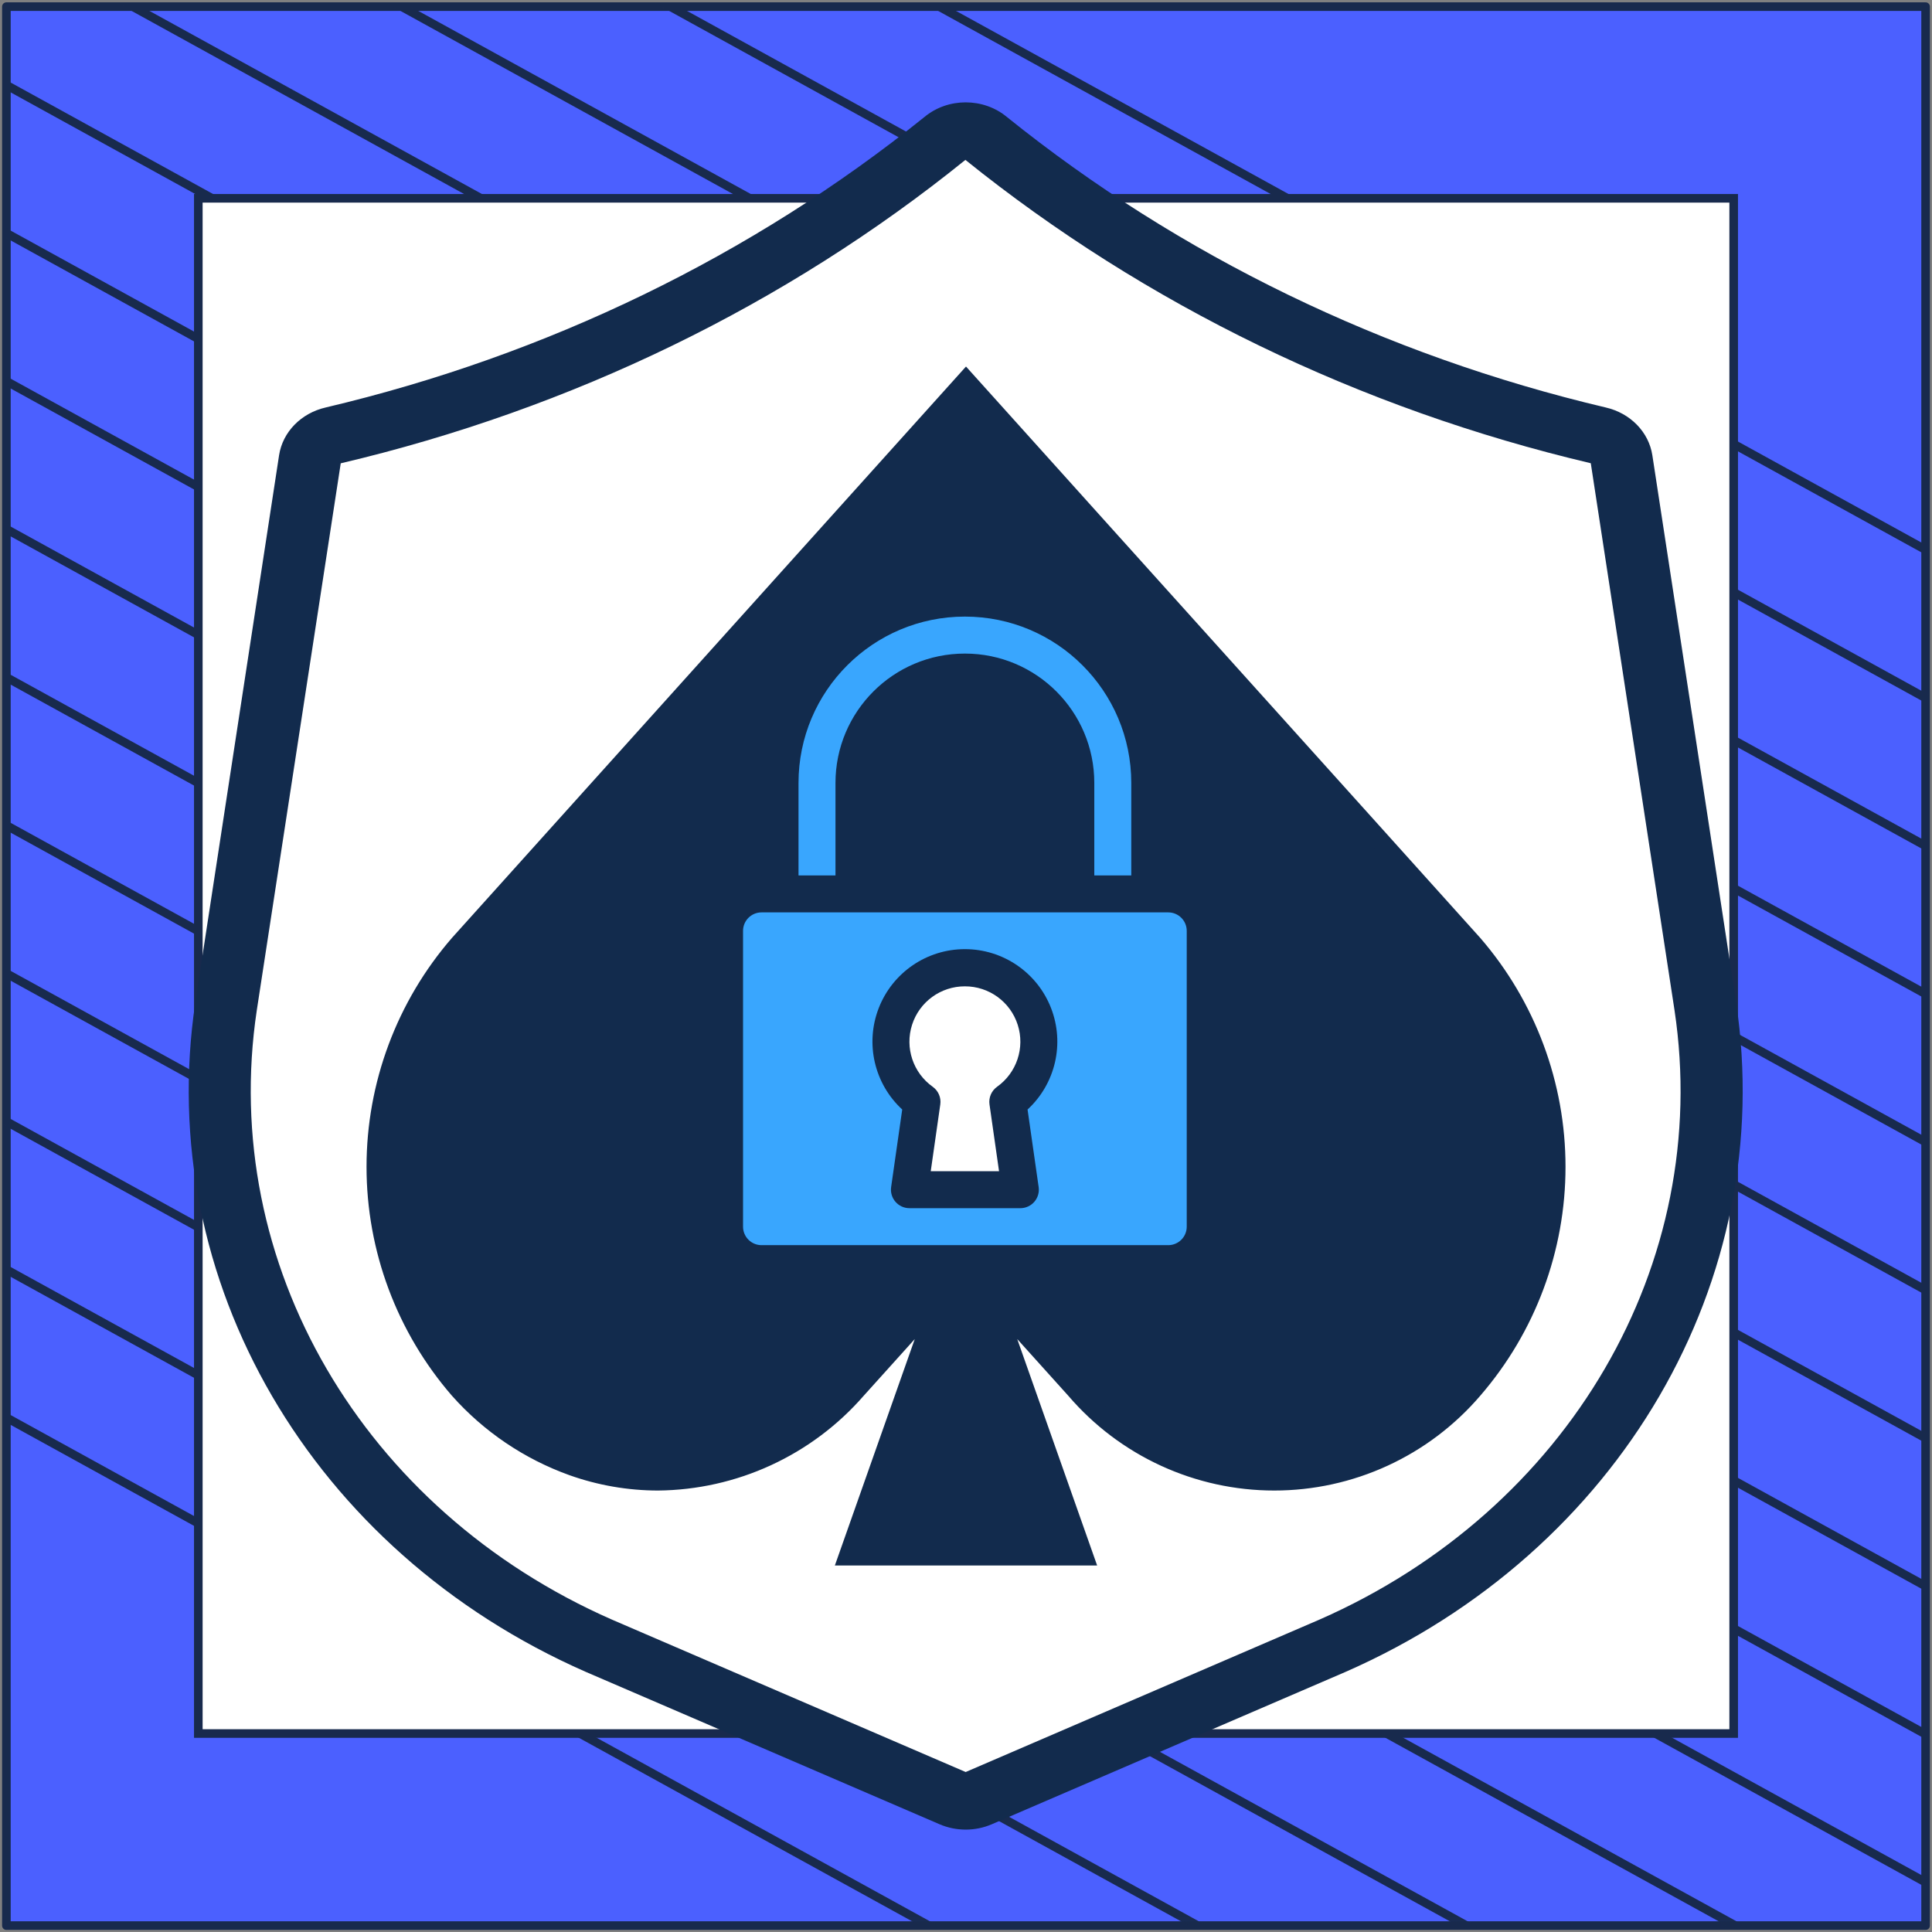
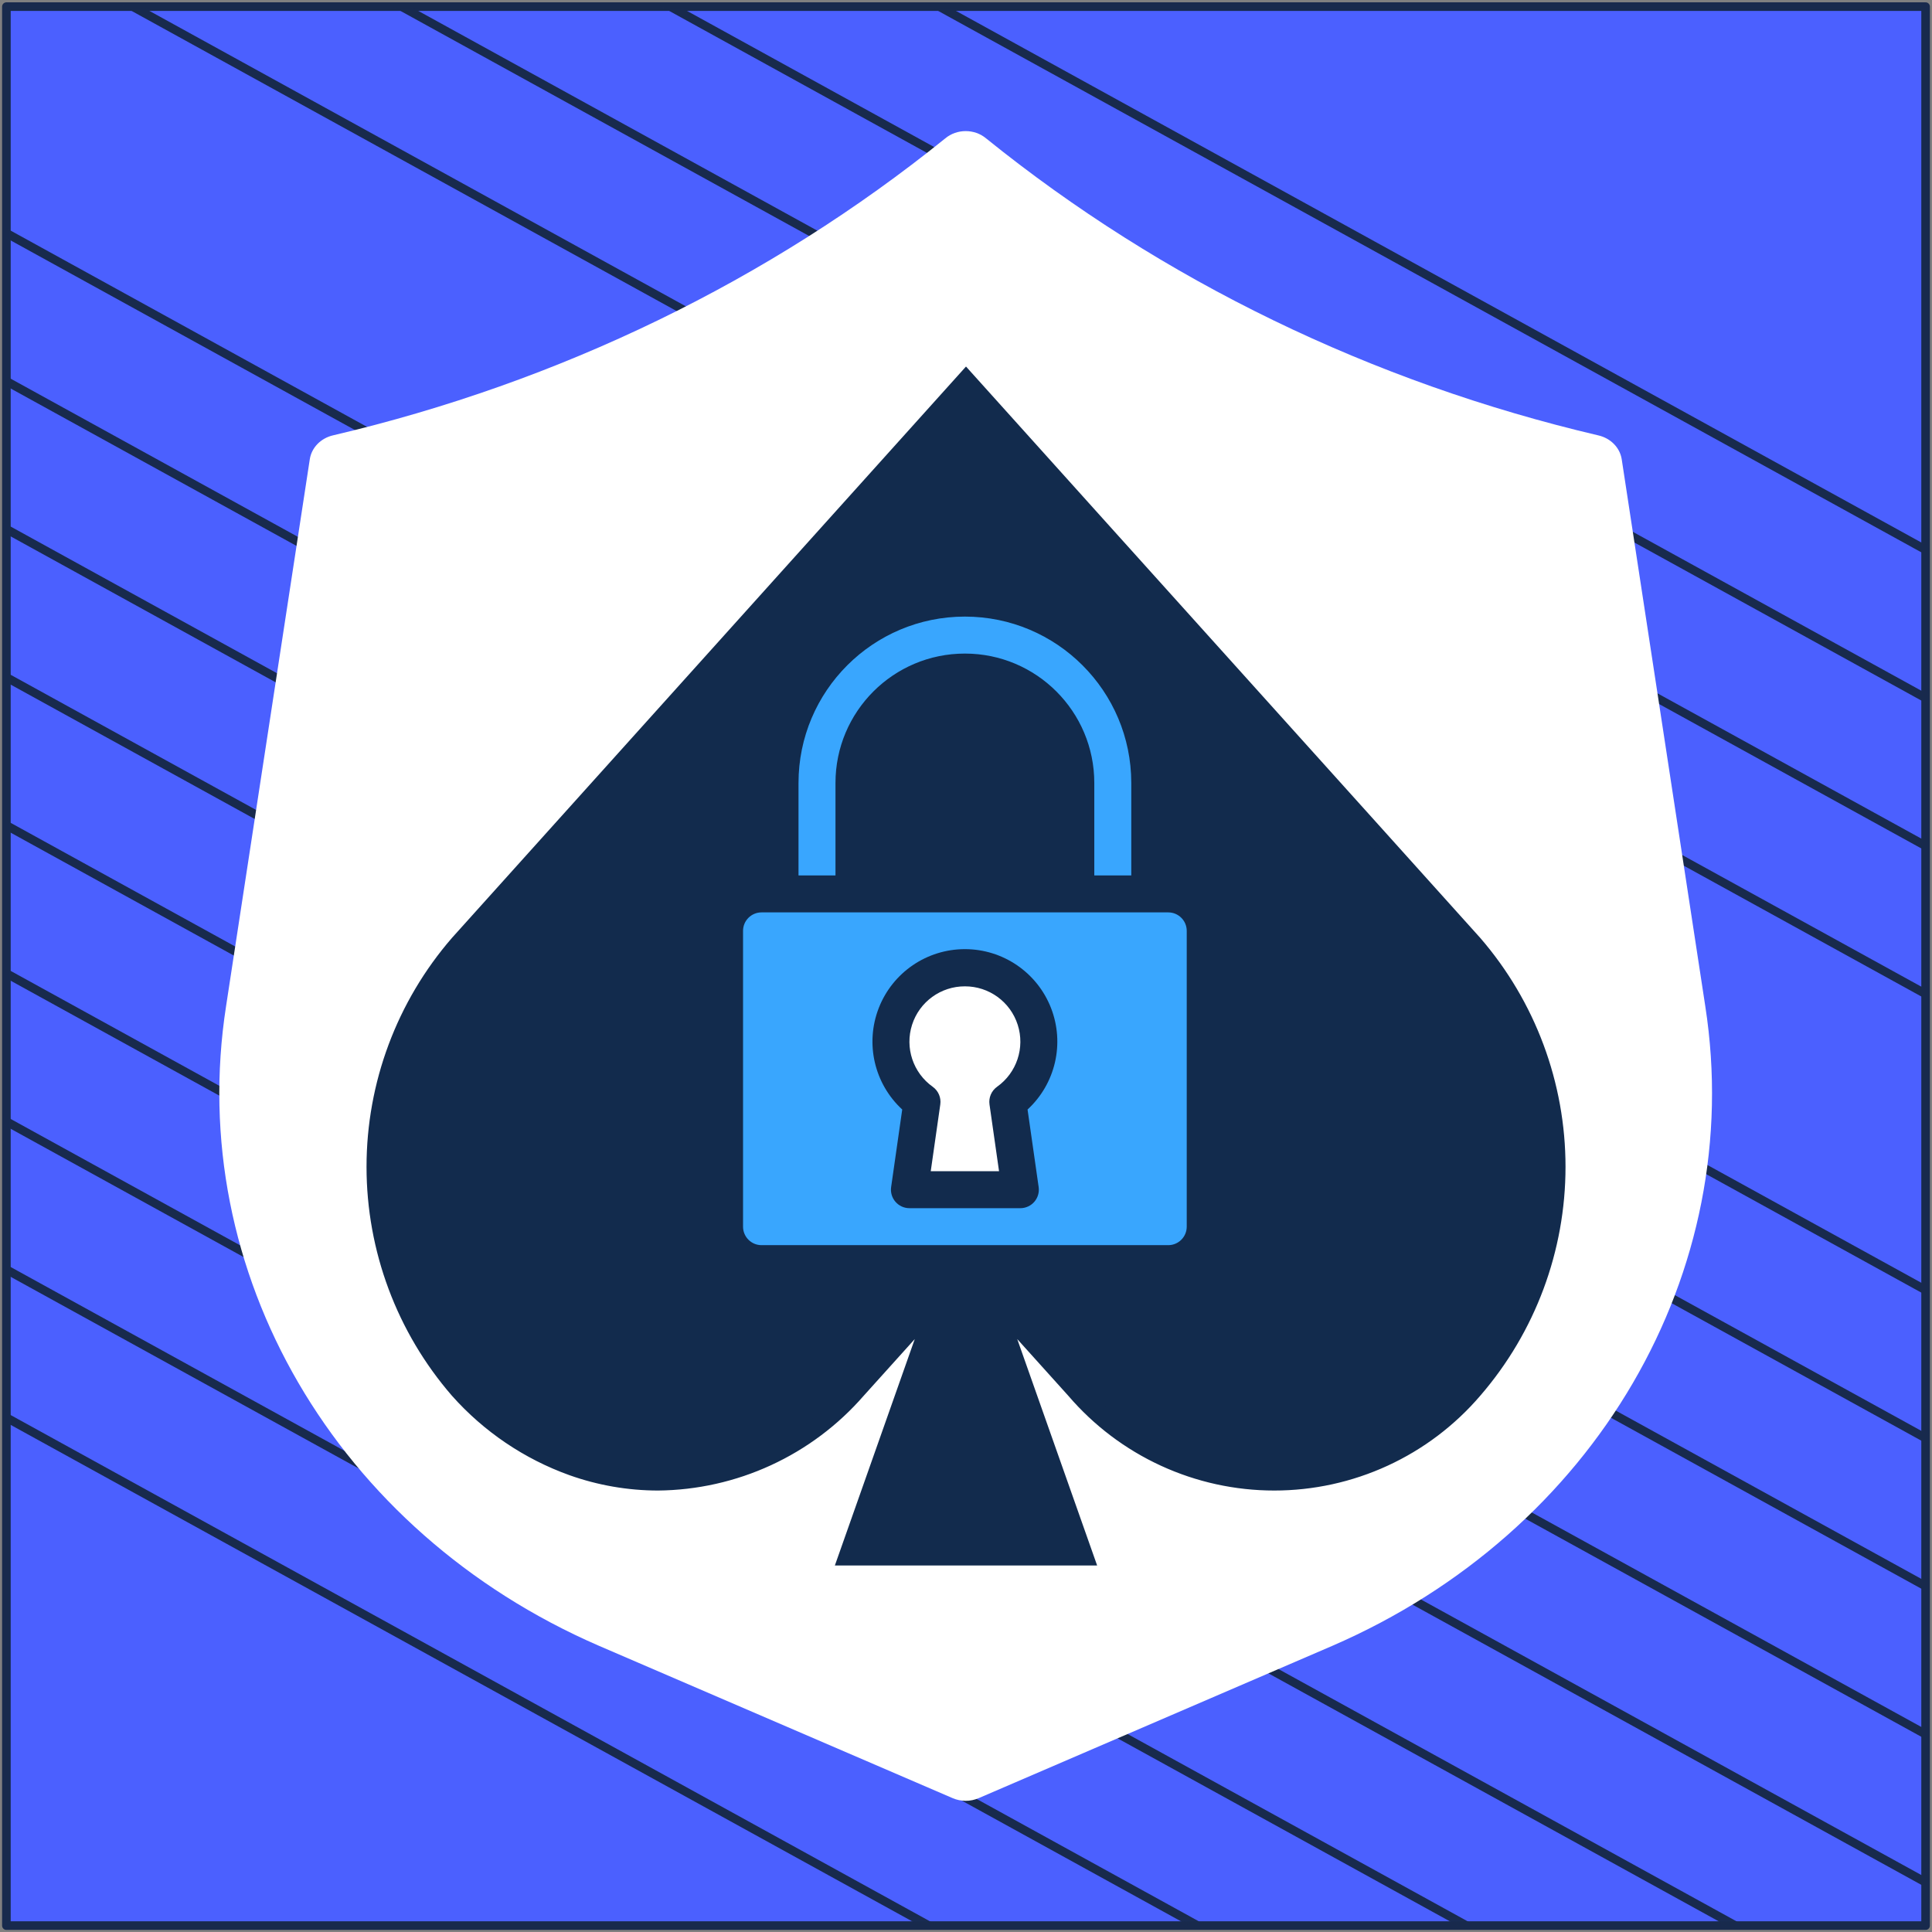
<svg xmlns="http://www.w3.org/2000/svg" width="302" height="302" viewBox="0 0 302 302" fill="none">
  <rect x="0" y="0" width="302" height="302" fill="#808080" stroke="none" />
  <path d="M301 1.038H1V301H301V1.038Z" fill="#4B60FF" stroke="#182A4D" stroke-width="1.346" stroke-linejoin="round" />
  <mask id="mask0_1_1247" style="mask-type:luminance" maskUnits="userSpaceOnUse" x="1" y="1" width="300" height="300">
    <path d="M301 1H1V300.962H301V1Z" fill="white" />
  </mask>
  <g mask="url(#mask0_1_1247)">
    <path d="M-285.023 64.085L219.795 342.085" stroke="#182A4D" stroke-width="1.346" stroke-miterlimit="10" />
    <path d="M-263.954 52.544L240.932 330.581" stroke="#182A4D" stroke-width="1.346" stroke-miterlimit="10" />
    <path d="M-242.819 41.04L261.999 319.04" stroke="#182A4D" stroke-width="1.346" stroke-miterlimit="10" />
    <path d="M-221.682 29.536L283.136 307.536" stroke="#182A4D" stroke-width="1.346" stroke-miterlimit="10" />
    <path d="M-200.545 18.032L304.272 296.032" stroke="#182A4D" stroke-width="1.346" stroke-miterlimit="10" />
    <path d="M-179.41 6.528L325.409 284.528" stroke="#182A4D" stroke-width="1.346" stroke-miterlimit="10" />
    <path d="M-158.273 -5.014L346.545 273.024" stroke="#182A4D" stroke-width="1.346" stroke-miterlimit="10" />
    <path d="M-137.205 -16.517L367.613 261.483" stroke="#182A4D" stroke-width="1.346" stroke-miterlimit="10" />
    <path d="M-116.069 -28.021L388.749 249.979" stroke="#182A4D" stroke-width="1.346" stroke-miterlimit="10" />
-     <path d="M-94.932 -39.525L409.886 238.475" stroke="#182A4D" stroke-width="1.346" stroke-miterlimit="10" />
    <path d="M-73.796 -51.029L431.023 226.971" stroke="#182A4D" stroke-width="1.346" stroke-miterlimit="10" />
    <path d="M-52.659 -62.533L452.159 215.467" stroke="#182A4D" stroke-width="1.346" stroke-miterlimit="10" />
    <path d="M-31.591 -74.075L473.227 203.963" stroke="#182A4D" stroke-width="1.346" stroke-miterlimit="10" />
    <path d="M-10.454 -85.579L494.364 192.422" stroke="#182A4D" stroke-width="1.346" stroke-miterlimit="10" />
  </g>
-   <path d="M271 31H31V270.975H271V31Z" fill="white" stroke="#182A4D" stroke-width="1.346" stroke-miterlimit="10" />
  <path d="M152.987 281.075L208.299 257.252C249.362 239.434 273.015 198.854 266.562 157.293L253.499 71.793C253.217 69.973 251.768 68.494 249.839 68.058C214.451 59.755 181.671 43.853 154.153 21.641C152.338 20.111 149.563 20.111 147.747 21.641C120.235 43.846 87.464 59.742 52.086 68.045C50.156 68.481 48.707 69.96 48.426 71.78L35.338 157.28C28.879 198.845 52.533 239.433 93.601 257.252L148.909 281.075C150.201 281.635 151.695 281.635 152.987 281.075Z" fill="white" />
-   <path d="M91.555 261.334L146.863 285.156C149.454 286.273 152.446 286.273 155.037 285.156L210.346 261.334C253.187 242.519 277.892 200.145 271.374 156.659L258.286 71.159C257.726 67.527 254.842 64.574 250.996 63.694C216.398 55.531 184.344 39.982 157.399 18.293C153.732 15.236 148.163 15.236 144.496 18.293C117.557 39.983 85.508 55.531 50.914 63.694C47.067 64.574 44.182 67.53 43.624 71.163L30.536 156.663C24.018 200.146 48.719 242.517 91.555 261.334ZM40.14 157.923L53.262 72.424C89.375 63.918 122.823 47.671 150.906 24.994C179.048 47.647 212.527 63.886 248.663 72.41L261.751 157.91C267.697 197.479 245.225 236.045 206.244 253.171L150.95 276.993L95.657 253.171C56.677 236.049 34.202 197.49 40.14 157.923Z" fill="#122B4D" />
  <g clip-path="url(#clip0_1_1247)">
    <path d="M132.572 243.242L146.813 202.89L133.928 217.194C130.061 221.652 125.29 225.236 119.931 227.708C114.572 230.179 108.748 231.482 102.847 231.529C98.3 231.522 93.788 230.739 89.506 229.212C82.669 226.77 76.559 222.641 71.746 217.206C63.376 207.543 58.769 195.187 58.769 182.403C58.769 169.619 63.376 157.263 71.746 147.6L151 59.484L230.293 147.586C238.643 157.259 243.237 169.611 243.237 182.39C243.237 195.169 238.643 207.521 230.293 217.194C226.451 221.689 221.681 225.298 216.311 227.772C210.941 230.246 205.098 231.528 199.186 231.528C193.273 231.528 187.43 230.246 182.06 227.772C176.69 225.298 171.92 221.689 168.078 217.194L155.194 202.89L169.428 243.242H132.572Z" fill="#122B4D" />
    <path d="M151 61.687L170.912 83.807L213.218 130.795L229.203 148.569C237.317 157.97 241.781 169.974 241.781 182.391C241.781 194.809 237.317 206.813 229.203 216.213C225.499 220.554 220.897 224.039 215.715 226.429C210.533 228.819 204.894 230.056 199.188 230.056C193.482 230.056 187.843 228.819 182.661 226.429C177.479 224.039 172.878 220.554 169.173 216.213L161.193 207.355L151.375 196.456L156.256 210.289L167.36 241.778H134.639L145.752 210.292L150.634 196.459L140.815 207.358L132.844 216.216C129.112 220.52 124.508 223.981 119.336 226.368C114.164 228.756 108.543 230.016 102.847 230.064C98.463 230.063 94.112 229.312 89.983 227.842C83.371 225.477 77.464 221.478 72.814 216.216C64.687 206.822 60.215 194.816 60.215 182.394C60.215 169.973 64.687 157.967 72.814 148.572L88.802 130.798L151 61.687ZM151 57.294L86.636 128.833L70.647 146.607C62.035 156.54 57.294 169.245 57.294 182.391C57.294 195.538 62.035 208.243 70.647 218.175C75.632 223.785 81.945 228.054 89.007 230.591C93.45 232.174 98.13 232.986 102.847 232.993C108.951 232.937 114.974 231.588 120.518 229.033C126.062 226.479 131.002 222.779 135.011 218.175L142.991 209.317L130.502 244.706H171.498L159.009 209.317L166.988 218.175C170.968 222.822 175.906 226.553 181.464 229.11C187.022 231.668 193.067 232.992 199.185 232.992C205.303 232.992 211.349 231.668 216.906 229.11C222.464 226.553 227.402 222.822 231.382 218.175C239.981 208.236 244.713 195.534 244.713 182.391C244.713 169.249 239.981 156.546 231.382 146.607L215.393 128.833L173.079 81.833L151 57.294Z" fill="#122B4D" />
    <path d="M182.614 139.73H119.039C115.847 139.73 113.26 142.317 113.26 145.509V191.746C113.26 194.938 115.847 197.525 119.039 197.525H182.614C185.806 197.525 188.394 194.938 188.394 191.746V145.509C188.394 142.317 185.806 139.73 182.614 139.73Z" fill="#39A6FE" />
    <path d="M168.165 139.73V122.391C168.165 112.815 160.403 105.052 150.827 105.052C141.251 105.052 133.488 112.815 133.488 122.391V139.73H121.929V122.391C121.929 106.431 134.867 93.493 150.827 93.493C166.787 93.493 179.725 106.431 179.725 122.391V139.73H168.165Z" fill="#39A6FE" />
    <path d="M162.386 162.848C162.401 157.373 158.572 152.639 153.215 151.507C147.858 150.376 142.443 153.158 140.242 158.171C138.042 163.185 139.66 169.054 144.12 172.231L142.157 185.966H159.496L157.534 172.231C160.574 170.072 162.382 166.576 162.386 162.848Z" fill="white" />
    <path d="M119.039 200.415H182.614C187.402 200.415 191.284 196.534 191.284 191.746V145.509C191.284 140.721 187.402 136.84 182.614 136.84V122.391C182.614 104.835 168.383 90.603 150.827 90.603C133.271 90.603 119.039 104.835 119.039 122.391V136.84C114.251 136.84 110.37 140.721 110.37 145.509V191.746C110.37 196.534 114.251 200.415 119.039 200.415ZM124.819 122.391C124.819 108.027 136.463 96.383 150.827 96.383C165.191 96.383 176.835 108.027 176.835 122.391V136.84H171.055V122.391C171.055 111.219 161.999 102.163 150.827 102.163C139.655 102.163 130.598 111.219 130.598 122.391V136.84H124.819V122.391ZM165.276 136.84H136.378V122.391C136.378 114.411 142.847 107.942 150.827 107.942C158.807 107.942 165.276 114.411 165.276 122.391V136.84ZM116.149 145.509C116.149 143.913 117.443 142.62 119.039 142.62H182.614C184.21 142.62 185.504 143.913 185.504 145.509V191.746C185.504 193.342 184.21 194.636 182.614 194.636H119.039C117.443 194.636 116.149 193.342 116.149 191.746V145.509Z" fill="#122B4D" />
    <path d="M139.297 185.556C139.178 186.385 139.425 187.226 139.974 187.859C140.523 188.492 141.319 188.856 142.158 188.856H159.496C160.334 188.856 161.131 188.492 161.68 187.859C162.229 187.226 162.476 186.385 162.357 185.556L160.623 173.433C164.997 169.399 166.45 163.096 164.285 157.554C162.119 152.011 156.777 148.364 150.827 148.364C144.877 148.364 139.535 152.011 137.369 157.554C135.203 163.096 136.657 169.399 141.031 173.433L139.297 185.556ZM150.827 154.179C154.596 154.17 157.936 156.602 159.085 160.192C160.234 163.781 158.926 167.701 155.852 169.882C154.975 170.509 154.52 171.574 154.673 172.641L156.164 183.076H145.489L146.981 172.641C147.134 171.574 146.679 170.509 145.802 169.882C142.728 167.701 141.42 163.781 142.569 160.192C143.718 156.602 147.058 154.17 150.827 154.179Z" fill="#122B4D" />
  </g>
  <defs>
    <clipPath id="clip0_1_1247">
      <rect width="187.412" height="187.412" fill="white" transform="translate(57.294 57.294)" />
    </clipPath>
  </defs>
</svg>